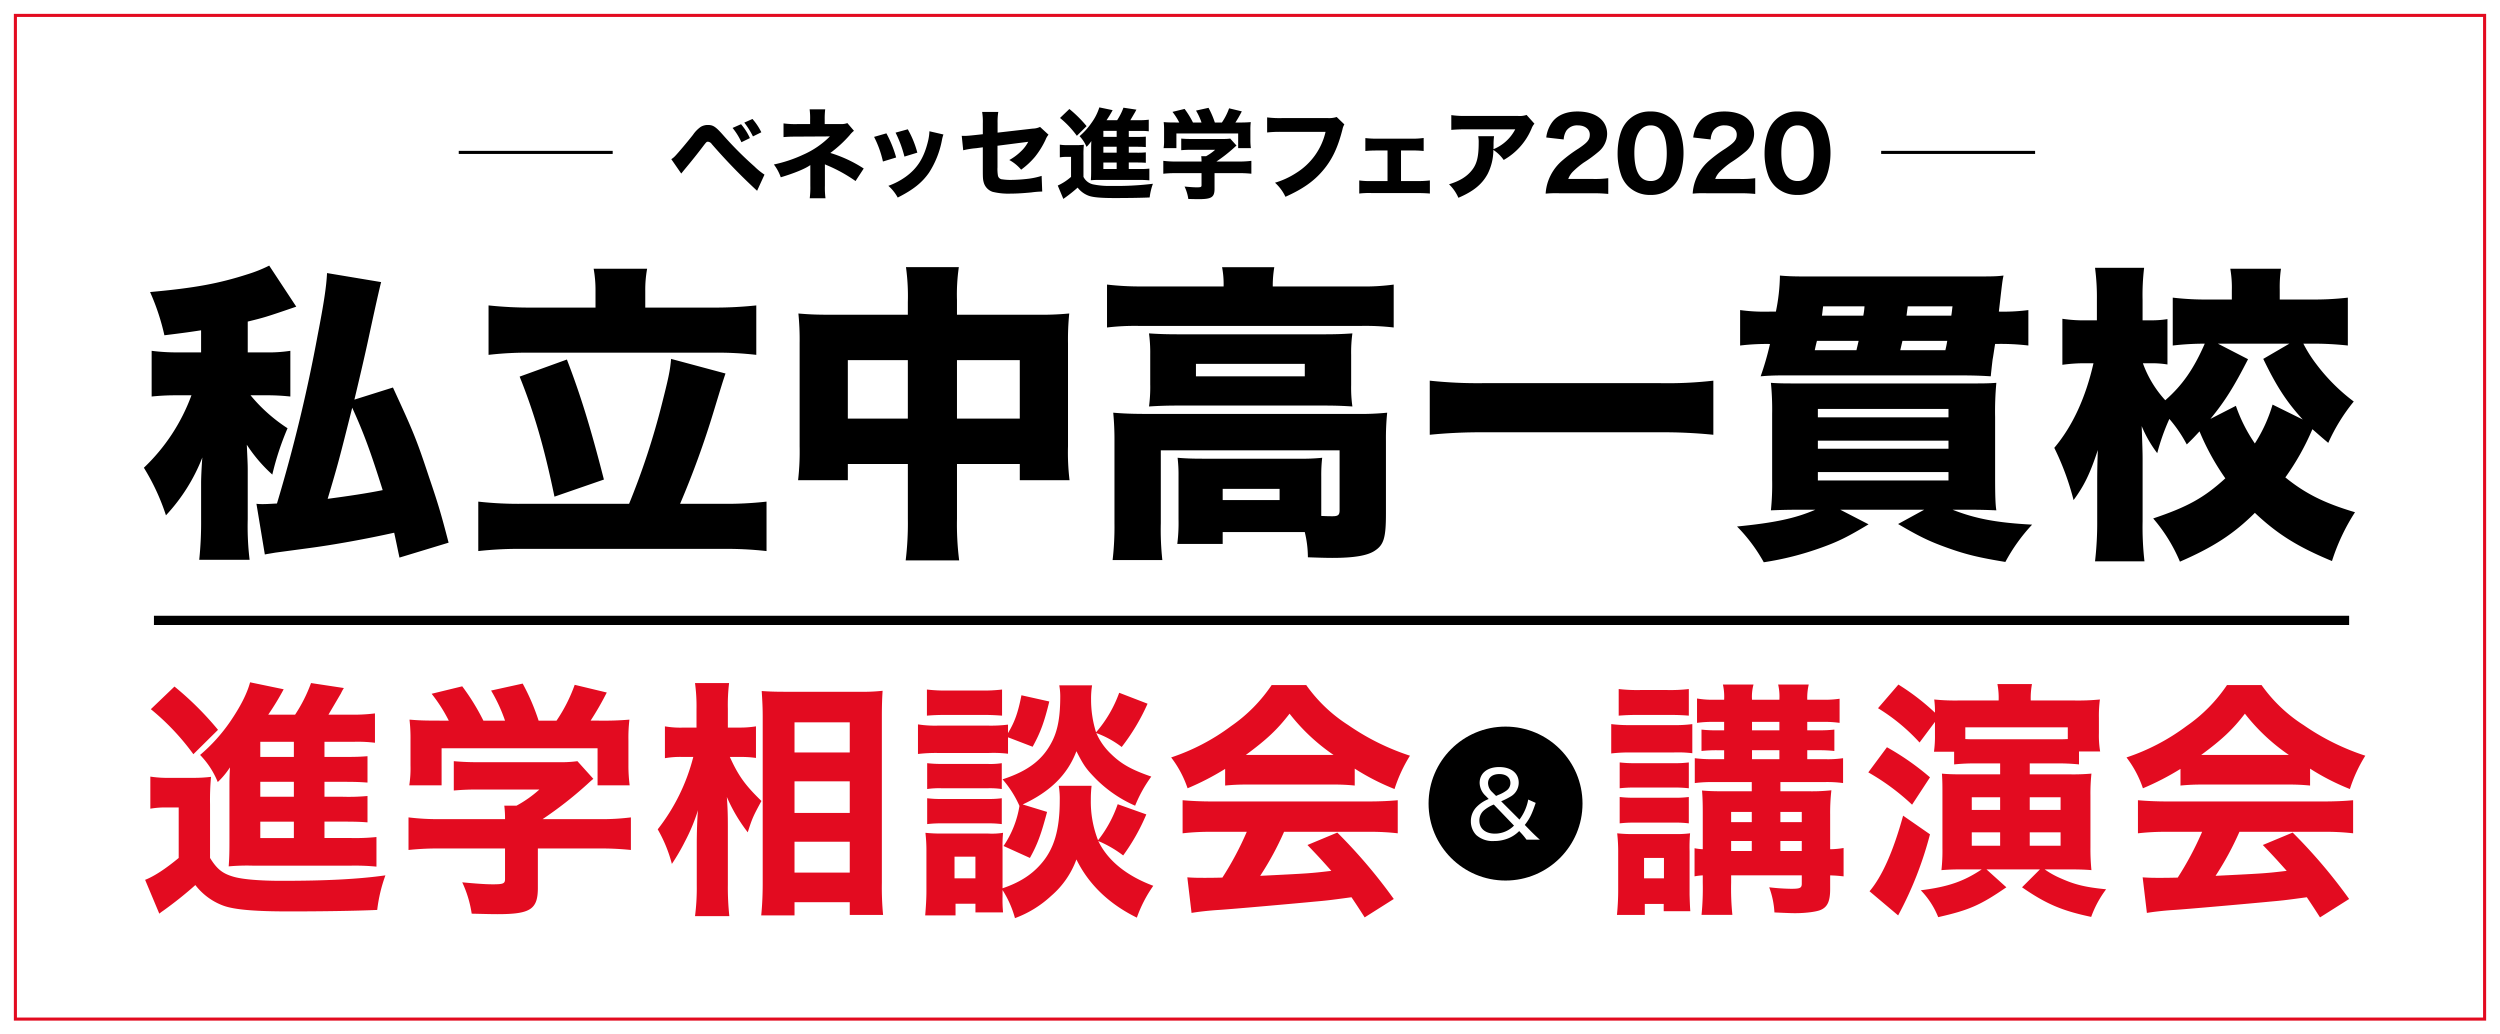
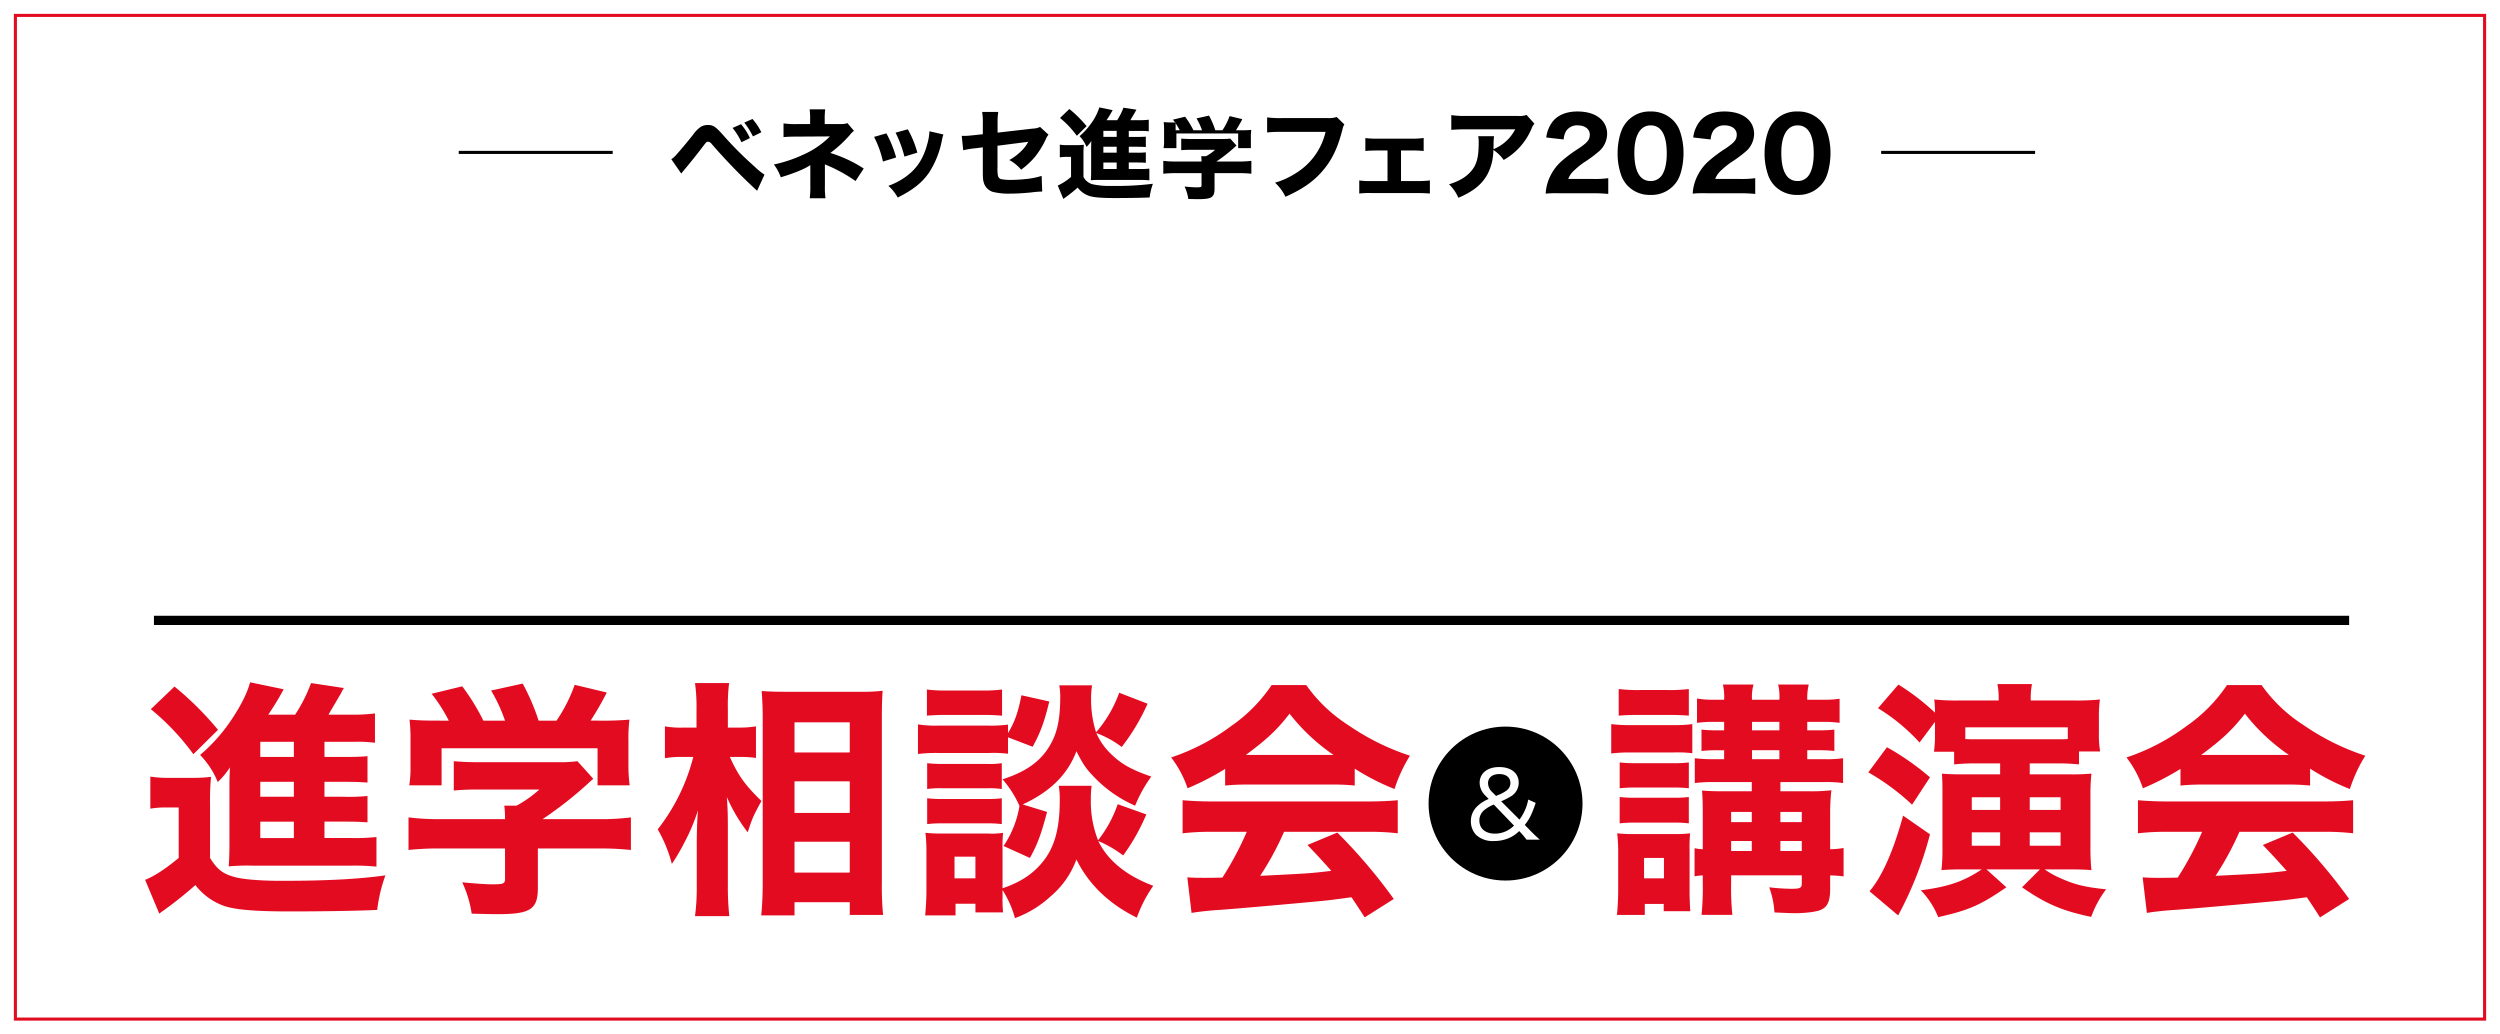
<svg xmlns="http://www.w3.org/2000/svg" id="_1" data-name="1" width="820.039" height="339.326" viewBox="0 0 812 336">
  <defs>
    <style>
      .cls-1, .cls-5 {
        fill: #fff;
      }

      .cls-2 {
        fill: none;
        stroke: #e30b20;
        stroke-width: 1px;
      }

      .cls-3, .cls-4, .cls-5 {
        fill-rule: evenodd;
      }

      .cls-4 {
        fill: #e30b20;
      }
    </style>
  </defs>
-   <rect id="bg" class="cls-1" width="812" height="336" />
  <rect id="bg_のコピー" data-name="bg のコピー" class="cls-2" x="5" y="5" width="802" height="326" />
  <g id="txt">
    <rect id="line" x="611" y="49" width="50" height="1" />
    <rect id="line-2" data-name="line" x="149" y="49" width="50" height="1" />
-     <path id="私立中高一貫校" class="cls-3" d="M259.106,245.8c1.111-4.645,3.333-13.937,4.848-21.108,2.929-13.534,3.535-15.857,3.838-17.069l-17.574-2.929c-0.2,4.343-1.01,9.7-3.03,20.1a513,513,0,0,1-13.23,54.741c-3.434.2-4.141,0.2-4.747,0.2a16.839,16.839,0,0,1-1.919-.1l2.727,16.462c0.909-.2,1.111-0.2,3.434-0.606l10.5-1.414c8.484-1.11,18.988-3.029,28.078-5.049,0.606,2.727.808,3.838,1.717,8.079l15.957-4.847c-2.423-9.292-3.332-12.423-6.362-21.311-4.141-12.524-5.151-14.847-11.716-29.087Zm-0.707,2.626c3.737,8.181,5.959,14.241,9.9,26.765-4.949,1.01-11.009,1.919-17.877,2.828C253.854,266.505,254.157,265.293,258.4,248.426Zm-49.085-17.977h-6.868a62.909,62.909,0,0,1-9.191-.505v14.847a75.784,75.784,0,0,1,8.282-.4h4.646a61.714,61.714,0,0,1-15.452,23.532,71.51,71.51,0,0,1,7.17,15.453,58.852,58.852,0,0,0,11.817-18.786c-0.2,2.323-.4,6.464-0.4,8.282v11.716a117.69,117.69,0,0,1-.606,13.23H225.07a90.856,90.856,0,0,1-.606-13.23V268.525c0-1.919-.1-3.333-0.3-8.08a48.72,48.72,0,0,0,8.282,9.7,90.68,90.68,0,0,1,4.949-15.049,52.6,52.6,0,0,1-12.019-10.705h4.242a72.7,72.7,0,0,1,8.686.4V229.944a46.812,46.812,0,0,1-8.383.505h-5.454v-10c5.353-1.313,5.757-1.414,15.756-4.848l-8.787-13.332A44.675,44.675,0,0,1,224.666,205c-9.7,3.131-17.473,4.545-31.916,5.858a73.53,73.53,0,0,1,4.646,14.039c6.666-.808,9.292-1.212,11.918-1.616v7.171Zm128.108-14.544h-20.5a127.442,127.442,0,0,1-14.241-.707v16.059a110.984,110.984,0,0,1,14.241-.707H375.3a111.66,111.66,0,0,1,14.342.707V215.2a129.486,129.486,0,0,1-14.342.707H353.582v-5.454a38.011,38.011,0,0,1,.606-7.171H336.816a39.566,39.566,0,0,1,.606,7.171v5.454Zm-23.33,63.73a118.641,118.641,0,0,1-14.746-.707v16.058a120.815,120.815,0,0,1,14.746-.707h64.335a118.347,118.347,0,0,1,14.544.707V278.928a117.261,117.261,0,0,1-14.544.707H364.894a291.425,291.425,0,0,0,10.907-30c2.828-9.291,2.828-9.291,3.838-12.321l-17.674-4.747c-0.3,3.838-.909,6.464-3.03,14.846a241.065,241.065,0,0,1-10.605,32.219H314.092Zm-1.313-41.308c4.746,11.816,7.978,22.926,11.311,38.985l16.059-5.555c-4.444-17.372-7.676-27.673-12.019-38.985Zm126.087-20.1H413.819c-4.747,0-6.868-.1-10.5-0.4a86.219,86.219,0,0,1,.4,9.595V260.95a81.088,81.088,0,0,1-.5,11.009h16.16v-5.252h19.492v17.776a100.461,100.461,0,0,1-.706,13.533h17.371a92.69,92.69,0,0,1-.707-13.533V266.707h20.4v5.252h16.159a74.95,74.95,0,0,1-.5-11.009V227.52a84.731,84.731,0,0,1,.4-9.7,94.613,94.613,0,0,1-10.6.4H454.824v-4.747a61.591,61.591,0,0,1,.606-10.706H438.26a69.388,69.388,0,0,1,.606,11.413v4.04Zm0,14.746v18.987H419.374V232.974h19.492Zm15.958,18.987V232.974h20.4v18.987h-20.4Zm60.45-42.924a93.333,93.333,0,0,1-11.716-.606v13.938a76.96,76.96,0,0,1,10.807-.5h71.3a79.291,79.291,0,0,1,11.009.5V208.431a71.246,71.246,0,0,1-11.11.606H557.39v-0.5a36.939,36.939,0,0,1,.5-5.757H540.927a29.094,29.094,0,0,1,.5,6.262H515.274Zm57.871,73.729V270.747a49.091,49.091,0,0,1,.3-6.06,63.976,63.976,0,0,1-7.574.3H534.665c-3.636,0-5.757-.1-8.181-0.3a46.666,46.666,0,0,1,.3,5.858v14.039a54.857,54.857,0,0,1-.4,8.08h14.746v-3.838h26.663a34.885,34.885,0,0,1,1.01,8.18c2.727,0.1,5.959.2,7.878,0.2,6.969,0,11.413-.707,13.837-2.323,2.929-1.918,3.636-4.14,3.636-12.119V259.233a81.969,81.969,0,0,1,.4-9.191,87.764,87.764,0,0,1-10.2.4H516.688c-4.545,0-7.575-.1-11.11-0.4a91.908,91.908,0,0,1,.4,9.191V285.9a93.066,93.066,0,0,1-.606,12.018h16.159a91.473,91.473,0,0,1-.5-12.018V262.263H579.1v19.493c0,1.515-.5,1.919-2.323,1.919-0.707,0-1.515,0-3.636-.1v-0.808Zm-32.016-7.979h18.483v3.636H541.129v-3.636ZM517.6,241.054a48.13,48.13,0,0,1-.4,6.968c3.231-.2,5.756-0.3,10-0.3h46.156c4.444,0,6.767.1,9.9,0.3a43.733,43.733,0,0,1-.4-6.968v-9.8a45.393,45.393,0,0,1,.4-6.969c-2.929.2-5.252,0.3-9.6,0.3H527.393c-4.848,0-7.171-.1-10.2-0.3a46.692,46.692,0,0,1,.4,6.868v9.9Zm14.847-6.868h35.349v4.04H532.443v-4.04ZM700.5,239.64a131.043,131.043,0,0,1-17.372.808H625.858a145.026,145.026,0,0,1-17.472-.808v17.573a167.279,167.279,0,0,1,17.472-.808h57.266a162.846,162.846,0,0,1,17.372.808V239.64Zm102.323-22.927a62.933,62.933,0,0,1-9.595.5c1.111-9.595,1.111-9.8,1.515-11.716-2.424.3-3.939,0.3-10.4,0.3H730.1c-3.535,0-5.959-.1-7.979-0.3a61.725,61.725,0,0,1-1.312,11.716H718.89a58.9,58.9,0,0,1-9.7-.5v11.514a71.946,71.946,0,0,1,9.7-.5,92.845,92.845,0,0,1-3.03,10.5c2.222-.2,4.545-0.3,7.675-0.3h56.458c4.646,0,7.575.1,10.6,0.3,0.2-1.919.3-2.929,0.606-5.454,0.3-1.616.3-1.919,0.808-5.05a76.086,76.086,0,0,1,10.807.5V216.713Zm-55.145,10c-0.2.909-.2,0.909-0.707,3.03H733.433c0.3-1.414.4-1.818,0.707-3.03h13.534Zm-11.918-8.181c0.2-1.212.2-1.717,0.4-3.03h13.433a21.954,21.954,0,0,1-.4,3.03H735.756Zm27.472,0,0.4-3.03h14.543c-0.2,1.515-.2,1.919-0.4,3.03H763.228Zm13.23,8.181c-0.2,1.212-.3,1.717-0.606,3.03H761.208c0.3-1.313.4-1.717,0.707-3.03h14.543Zm-42.823,54.842c-6.565,2.828-13.23,4.242-25.451,5.454a52.866,52.866,0,0,1,8.686,11.614,97.82,97.82,0,0,0,18.684-4.746c5.656-2.02,8.787-3.636,15.352-7.575l-9.191-4.747h27.27L760.5,286.2c6.868,4.04,10.2,5.656,15.856,7.676,6.161,2.221,10.4,3.231,18.988,4.645a57.454,57.454,0,0,1,8.686-12.119c-11.514-.606-18.382-1.919-25.856-4.848h4.04c5.252,0,7.676.1,10.2,0.2-0.3-1.818-.4-4.747-0.4-11.009v-19.19a101.225,101.225,0,0,1,.4-11.21c-2.727.2-4.444,0.2-10,.2H729.292c-5.454,0-7.272,0-10.1-.2a88.015,88.015,0,0,1,.4,10.1v21.311a81.74,81.74,0,0,1-.4,10c2.726-.1,5.15-0.2,10.3-0.2h4.141Zm0.808-32.724h42.419v2.727H734.443V248.83Zm0,10.3h42.419v2.626H734.443v-2.626Zm0,10.2h42.419v2.727H734.443v-2.727Zm160.013-41.712a105.3,105.3,0,0,1,12.12.606V212.673a95.274,95.274,0,0,1-12.019.606h-10.1v-3.232a41.8,41.8,0,0,1,.4-6.767H868.4a36.2,36.2,0,0,1,.5,7.07v2.929h-7.272a91.345,91.345,0,0,1-11.918-.606v15.554a90.171,90.171,0,0,1,10.4-.606c-3.535,8.08-7.171,13.433-12.827,18.381a35.466,35.466,0,0,1-7.271-12.018h2.726a30.671,30.671,0,0,1,5.252.4V219.642a31.908,31.908,0,0,1-5.554.4h-2.525v-6.565a74.836,74.836,0,0,1,.5-10.5H824.465a73.476,73.476,0,0,1,.606,10.5v6.565H821.94a47.273,47.273,0,0,1-8.08-.5v14.948a51.013,51.013,0,0,1,8.08-.5h2.02c-2.525,11.11-6.767,20.4-12.726,27.471a86.586,86.586,0,0,1,6.262,16.968c3.434-4.646,5.353-8.585,7.878-16.261-0.1,2.929-.2,6.262-0.2,9.9v13.231a109.282,109.282,0,0,1-.707,13.028h16.059a97.125,97.125,0,0,1-.606-13.028v-20.3c0-2.02-.1-4.949-0.3-10.605a39.457,39.457,0,0,0,5.049,8.787,70.382,70.382,0,0,1,3.939-11.11,44.316,44.316,0,0,1,5.656,8.282c2.02-1.919,2.626-2.626,4.141-4.242a79.456,79.456,0,0,0,8.383,15.251c-6.969,6.363-12.322,9.292-23.432,13.029a52.73,52.73,0,0,1,8.686,14.038c10.706-4.645,17.473-8.988,24.341-15.856,7.272,6.868,13.837,11.009,25.047,15.654a66.044,66.044,0,0,1,7.474-15.856c-9.9-2.929-16.16-6.06-22.623-11.312a81.324,81.324,0,0,0,8.786-15.655c1.515,1.313,2.626,2.323,5.151,4.444a60.02,60.02,0,0,1,8.282-13.433,60.866,60.866,0,0,1-12.221-12.22,43.378,43.378,0,0,1-4.141-6.565h2.323Zm-32.521,24.441c4.646-5.656,7.575-10.3,12.221-19.391l-9.8-5.05h23.23l-8.484,4.949c4.343,8.989,7.575,13.937,12.826,19.694l-9.8-4.848a48.673,48.673,0,0,1-5.757,12.625,51.278,51.278,0,0,1-6.161-12.221Z" transform="translate(-144 -116)" />
    <path id="進学相談会_講演会" data-name="進学相談会  講演会" class="cls-4" d="M249.387,382.863h5.736c4.606,0,6.141.08,8.241,0.242v-8.564a66.693,66.693,0,0,1-8.241.242h-5.736v-4.848h5.736c4.686,0,5.979.081,8.241,0.243v-8.564c-2.1.161-3.393,0.242-8.241,0.242h-5.736v-4.929h9.857a45.725,45.725,0,0,1,6.544.324v-9.534a55.621,55.621,0,0,1-8.079.4H250.68c0.727-1.212,3.231-5.494,4.039-6.868a14.641,14.641,0,0,1,.97-1.777l-10.665-1.616a48.87,48.87,0,0,1-5.171,10.261h-8.726a86.245,86.245,0,0,0,5.009-8.241l-10.907-2.263c-0.969,3.636-3.151,7.918-6.464,12.766a54.88,54.88,0,0,1-9.776,10.827,27.244,27.244,0,0,1,5.737,8.806,25.356,25.356,0,0,0,3.959-4.767c-0.081,1.778-.162,3.717-0.162,5.01v18.987c0,4.282-.081,5.817-0.242,8.16a66,66,0,0,1,7.675-.243h32.238a72.06,72.06,0,0,1,8.079.324v-9.615a66.645,66.645,0,0,1-8.241.323h-8.645v-5.332Zm-9.938,0V388.2H228.542v-5.332h10.907Zm0-8.08H228.542v-4.848h10.907v4.848Zm0-12.927H228.542v-4.929h10.907v4.929Zm-46.457-15.513a78.333,78.333,0,0,1,13.816,14.624l8-7.918a101.182,101.182,0,0,0-14.14-14.058Zm-0.162,32.318a28.779,28.779,0,0,1,5.252-.4h3.959v16.4c-4.282,3.555-8,5.979-10.907,7.11l4.605,10.988a13.615,13.615,0,0,1,1.293-.97,123.258,123.258,0,0,0,10.422-8.322,20.323,20.323,0,0,0,9.13,6.706c3.555,1.293,10.261,1.859,21.249,1.859,9.938,0,21.734-.162,28.683-0.485a49.4,49.4,0,0,1,2.666-11.231c-8.565,1.212-19.068,1.778-33.692,1.778-7.11,0-12.685-.485-15.513-1.293-3.716-1.05-5.494-2.5-7.756-6.14V377.288a82.98,82.98,0,0,1,.323-8.968,47.075,47.075,0,0,1-6.14.323h-6.949a38.135,38.135,0,0,1-6.625-.4v10.422Zm93.954-28.6c-5.252,0-6.706-.081-9.776-0.323a53.168,53.168,0,0,1,.323,6.706v8.16a36.159,36.159,0,0,1-.4,6.464h10.5V359.028h50.659v12.039h10.422a51.006,51.006,0,0,1-.4-6.383v-8.241a50.562,50.562,0,0,1,.324-6.706,99.248,99.248,0,0,1-10.019.323h-2.586a96.882,96.882,0,0,0,5.252-9.13l-10.422-2.5a50.959,50.959,0,0,1-5.9,11.635H318.94a70.729,70.729,0,0,0-5.171-12.039l-10.261,2.263a51.967,51.967,0,0,1,4.525,9.776H301a71.39,71.39,0,0,0-6.868-11.15l-9.938,2.424a51.463,51.463,0,0,1,5.575,8.726h-2.989ZM318.7,391.589H338.17a93.431,93.431,0,0,1,10.745.484V381.489a76.853,76.853,0,0,1-10.665.566H320.233a124.438,124.438,0,0,0,14.382-11.231c0.888-.808,1.211-1.131,2.1-1.858l-5.171-5.737a38.186,38.186,0,0,1-6.221.324H299.792a80.538,80.538,0,0,1-8.4-.324v9.534a82.172,82.172,0,0,1,8.322-.323h19.472a38.171,38.171,0,0,1-7.433,5.252h-3.959a32.868,32.868,0,0,1,.242,4.363H287.026a78.078,78.078,0,0,1-10.342-.566v10.584a89.189,89.189,0,0,1,10.423-.484h20.926v9.937c0,1.455-.566,1.7-3.959,1.7-2.424,0-5.656-.242-9.938-0.646a36.7,36.7,0,0,1,3.07,10.18c3.636,0.081,6.222.162,8.322,0.162,10.746,0,13.17-1.536,13.17-8.565V391.589Zm65.91-29.733a33.721,33.721,0,0,1,4.928.323V351.918a31.76,31.76,0,0,1-5.09.4h-4.04v-6.06a59.886,59.886,0,0,1,.4-8.4H369.741a56.96,56.96,0,0,1,.485,8.483v5.979h-4.2a29.456,29.456,0,0,1-6.06-.4V362.26a29.144,29.144,0,0,1,5.9-.4h3.313a63.442,63.442,0,0,1-11.554,23.511,45.2,45.2,0,0,1,4.6,11.231,66.963,66.963,0,0,0,4.282-7.352,59.621,59.621,0,0,0,4.2-10.1c-0.243,2.343-.4,7.433-0.4,10.907v13.332a71.631,71.631,0,0,1-.566,10.18h11.15a87.449,87.449,0,0,1-.485-10.18V384.479c0-4.04-.081-6.141-0.323-9.615a53.1,53.1,0,0,0,6.787,11.473c1.454-4.6,1.777-5.252,4.444-10.18-5.333-5.171-7.514-8.241-10.261-14.3h3.555Zm17.451,51.467V409.04H420v4.121h10.826a95.611,95.611,0,0,1-.4-10.423V348.686c0-3.474.081-5.817,0.243-8.322a57.455,57.455,0,0,1-7.433.324h-24.32c-3.07,0-5.251-.081-7.514-0.243,0.243,3.8.324,5.817,0.324,8.484v53.809c0,3.878-.162,7.353-0.485,10.585h10.826Zm0-62.7H420V360.4H402.059v-9.777Zm0,19.149H420v10.261H402.059V369.774Zm0,19.633H420v10.019H402.059V389.407Zm85.988-50.82a19.992,19.992,0,0,1,.323,3.555c0,6.383-.727,10.665-2.424,14.22-2.99,6.221-7.837,10.018-16.321,12.765a33.592,33.592,0,0,1,5.494,8.646,32.3,32.3,0,0,1-5.171,13.008l8.565,3.878c2.424-4.363,3.635-7.595,5.575-14.947l-7.918-2.424c8.887-4.121,14.543-9.615,17.451-17.29,2.424,4.767,3.232,5.817,6.3,8.968a41.474,41.474,0,0,0,12.766,8.726,43.706,43.706,0,0,1,5.252-9.453c-6.545-2.263-9.776-4.121-13.089-7.353a20.8,20.8,0,0,1-4.767-6.786,31.036,31.036,0,0,1,8.241,4.524,66.7,66.7,0,0,0,8.4-14.058l-9.211-3.555A40.475,40.475,0,0,1,500,353.857a35.246,35.246,0,0,1-1.616-10.665,27.5,27.5,0,0,1,.323-4.605H488.047ZM471.4,355.473l8,3.07c2.586-4.686,3.8-8.079,5.414-14.7l-9.049-2.02c-1.132,5.736-2.182,8.645-4.363,12.281v-2.747a44.5,44.5,0,0,1-6.545.323H448.7a36.034,36.034,0,0,1-6.544-.4v9.614a48.886,48.886,0,0,1,6.544-.323h16.482a38.458,38.458,0,0,1,6.222.243v-5.333Zm-1.778,49.608a33.265,33.265,0,0,1,4.04,9.13,34.909,34.909,0,0,0,11.715-7.191,28.385,28.385,0,0,0,8.241-11.876c3.959,8.079,10.585,14.462,19.634,18.906a42.57,42.57,0,0,1,5.332-10.342c-8.645-3.232-14.785-8.16-17.856-14.543a36.915,36.915,0,0,1,8.08,4.686,66.163,66.163,0,0,0,7.514-13.331l-9.292-3.313a39.894,39.894,0,0,1-6.382,11.715,34.369,34.369,0,0,1-2.343-13.25,36.75,36.75,0,0,1,.242-4.444H487.885a24.969,24.969,0,0,1,.323,4.686c0,9.7-1.858,16-6.3,20.926-3.07,3.474-7.029,5.9-12.281,7.676V392.073a48.136,48.136,0,0,1,.162-5.575,22.818,22.818,0,0,1-4.767.243H450.154a52.1,52.1,0,0,1-5.575-.243,50.427,50.427,0,0,1,.323,6.141v12.766c0,2.423-.162,5.09-0.4,7.918h9.857v-3.8h6.464v2.828h8.968a44.851,44.851,0,0,1-.162-5.252v-2.02Zm-15.593-10.826h6.787v7.029h-6.787v-7.029Zm-8.969-45.811c1.94-.162,3.717-0.242,6.868-0.242H462.6c3.232,0,4.605.08,6.868,0.242V339.96a50.19,50.19,0,0,1-6.868.324H451.931a50.19,50.19,0,0,1-6.868-.324v8.484Zm0.081,23.835a26.942,26.942,0,0,1,4.929-.243h14.543a26.4,26.4,0,0,1,4.767.243v-8.4a25.125,25.125,0,0,1-4.767.242H450.073a39.045,39.045,0,0,1-4.929-.242v8.4Zm0,11.392a35.735,35.735,0,0,1,4.848-.243h14.462a34.681,34.681,0,0,1,4.929.243v-8.4a33.624,33.624,0,0,1-4.767.242H450.073a37.149,37.149,0,0,1-4.929-.242v8.4Zm96.782-12.524a68.36,68.36,0,0,1,7.19-.323h27.39a66.886,66.886,0,0,1,7.514.323v-5.494a75.673,75.673,0,0,0,12.927,6.626,47.913,47.913,0,0,1,5.01-10.827,77.213,77.213,0,0,1-20.038-9.938,48.938,48.938,0,0,1-13.654-13.008H557.034a50.174,50.174,0,0,1-13.169,13.331,68.654,68.654,0,0,1-19.472,10.18,34.524,34.524,0,0,1,5.333,10.019,86.821,86.821,0,0,0,12.2-6.3v5.413Zm6.706-9.937c6.706-4.929,10.261-8.242,14.22-13.412a63.344,63.344,0,0,0,14.3,13.412h-28.52Zm0.323,24.965a102.645,102.645,0,0,1-7.918,14.867c-2.99.08-4.929,0.08-5.737,0.08-2.019,0-3.231,0-5.655-.161l1.373,11.554c1.859-.324,5.171-0.728,8.888-0.97,3.07-.162,26.743-2.262,30.7-2.666,4.444-.4,4.605-0.4,12.362-1.455,1.292,1.94,2.02,2.99,4.282,6.545l9.453-5.979a171.175,171.175,0,0,0-18.341-21.572l-9.7,4.039c3.878,4.04,5.171,5.5,7.756,8.4-6.867.808-6.867,0.808-23.107,1.616a97.233,97.233,0,0,0,7.756-14.3h27.309a78.057,78.057,0,0,1,9.615.485V375.914c-2.667.243-5.737,0.4-9.615,0.4H537.724c-3.635,0-6.867-.161-9.614-0.4V386.66a77.13,77.13,0,0,1,9.614-.485h11.231Zm164.021-16.159v2.99h-9.13c-3.393,0-5.09-.081-7.029-0.243,0.162,1.859.243,3.959,0.243,7.191v11.877a18.6,18.6,0,0,1-2.667-.323v9.13a20.028,20.028,0,0,1,2.667-.324v2.344a86.823,86.823,0,0,1-.4,10.5h10.018a85.2,85.2,0,0,1-.4-10.5v-2.344h22.946v2.667c0,1.454-.565,1.7-3.474,1.7a68.009,68.009,0,0,1-7.11-.484,27.809,27.809,0,0,1,1.7,8.16c5.009,0.242,5.979.242,6.787,0.242,3.474,0,7.271-.484,8.564-1.212,1.939-.969,2.747-2.827,2.747-6.625v-4.444c2.181,0.081,2.828.162,4.363,0.324v-9.211a27.779,27.779,0,0,1-4.363.4V380.52a64.481,64.481,0,0,1,.4-7.838,59.068,59.068,0,0,1-7.433.324h-9.13v-2.99h14.3a39.263,39.263,0,0,1,6.059.323V362.26a34.828,34.828,0,0,1-6.059.323h-5.575v-2.909h3.555a45.68,45.68,0,0,1,5.251.243v-6.949a43.586,43.586,0,0,1-5.09.243h-3.716v-2.747h5.09a36.147,36.147,0,0,1,5.413.323V342.95a32.688,32.688,0,0,1-5.494.323h-5.009a18.91,18.91,0,0,1,.484-4.929h-9.937a17.376,17.376,0,0,1,.4,4.929h-8.888a15.025,15.025,0,0,1,.485-4.929H703.6a18.092,18.092,0,0,1,.4,4.929h-3.07a29.361,29.361,0,0,1-5.737-.4v7.918a35.465,35.465,0,0,1,5.414-.323h3.393v2.747h-2.181a43.21,43.21,0,0,1-5.171-.243v6.949a44.158,44.158,0,0,1,5.171-.243h2.181v2.909h-3.393a44.007,44.007,0,0,1-6.141-.323v8.079a44.007,44.007,0,0,1,6.141-.323h12.361Zm0,22.381H706.27v-3.232h6.706V392.4Zm9.292,0v-3.232h6.948V392.4h-6.948Zm-9.292-9.373H706.27v-3.312h6.706v3.312Zm9.292,0v-3.312h6.948v3.312h-6.948Zm-9.211-20.441v-2.909h8.888v2.909h-8.888Zm0-9.372v-2.747h8.888v2.747h-8.888Zm-43.306-4.767c2.1-.162,3.8-0.242,6.948-0.242h8.888c3.151,0,4.928.08,6.948,0.242V339.8a52.477,52.477,0,0,1-6.948.323H676.7a52.477,52.477,0,0,1-6.948-.323v8.645Zm-2.424,12.281a49.23,49.23,0,0,1,6.383-.323h13.816a38.548,38.548,0,0,1,6.14.242v-9.453a42.709,42.709,0,0,1-6.383.323H673.71a47.058,47.058,0,0,1-6.383-.323v9.534Zm2.747,11.311a39.593,39.593,0,0,1,5.009-.242h12.685a37.972,37.972,0,0,1,4.767.242v-8.4a33.579,33.579,0,0,1-4.767.243H675.083a38.512,38.512,0,0,1-5.009-.243v8.4Zm0,11.392a38.5,38.5,0,0,1,4.848-.242h12.6a35.429,35.429,0,0,1,5.009.242v-8.564a34.157,34.157,0,0,1-4.848.242h-12.6a38.549,38.549,0,0,1-5.009-.242v8.564Zm8.16,29.733v-3.555h6.141v2.343h8.645q-0.121-1.091-.242-5.333V392.477a52.575,52.575,0,0,1,.161-5.817,33.938,33.938,0,0,1-4.928.242H675a46.137,46.137,0,0,1-5.737-.242,53.249,53.249,0,0,1,.323,6.464v12.119c0,2.747-.161,5.494-0.4,7.918h9.049Zm-0.242-18.5h6.464v6.625h-6.464v-6.625Zm94.487-44.195v4.2a36.585,36.585,0,0,1-.323,5.494H778.7v4.121a64.85,64.85,0,0,1,7.514-.323h7.433v3.555H781.366c-2.827,0-5.17-.081-6.625-0.243,0.162,2.5.162,3.878,0.162,6.868v17.29a57.468,57.468,0,0,1-.323,7.191c2.181-.162,3.474-0.243,6.867-0.243h6.221c-5.817,3.879-10.826,5.656-19.794,6.787a26.657,26.657,0,0,1,5.655,8.726c9.938-2.262,13.574-3.8,22.138-9.695l-6.463-5.818h17.371l-5.818,5.818c7.837,5.413,12.928,7.594,22.461,9.614a34.022,34.022,0,0,1,4.848-8.968c-6.544-.646-10.018-1.454-14.543-3.474a28.394,28.394,0,0,1-5.413-2.99h8.079c2.909,0,5.413.081,7.11,0.243a69.522,69.522,0,0,1-.323-7.353V374.379a62.985,62.985,0,0,1,.323-7.11,68.552,68.552,0,0,1-6.867.243h-13.17v-3.555h8.322a66.994,66.994,0,0,1,7.675.323v-4.2h6.868a31.529,31.529,0,0,1-.4-5.978v-4.929a40.827,40.827,0,0,1,.323-5.979,73.549,73.549,0,0,1-8.564.323h-13.9a25.109,25.109,0,0,1,.4-5.332h-11.23a23.334,23.334,0,0,1,.4,5.332H780.316a66.772,66.772,0,0,1-8.079-.323,29.761,29.761,0,0,1,.242,4.282,75.339,75.339,0,0,0-11.877-9.13l-6.625,7.676a62.028,62.028,0,0,1,13.493,11.15Zm43.145,5.575c-1.455.08-2.263,0.08-4.04,0.08h-25.37c-1.616,0-2.505,0-3.878-.08v-3.8h33.288v3.8Zm-21.977,18.906v4.12h-9.21v-4.12h9.21Zm9.615,0h10.019v4.12H803.262v-4.12Zm-9.615,11.392V390.7h-9.21v-4.363h9.21Zm9.615,0h10.019V390.7H803.262v-4.363Zm-52.436-19.472a73.718,73.718,0,0,1,14.22,10.5l5.817-8.888a84.374,84.374,0,0,0-13.978-9.776Zm11.311,14.059c-3.232,11.715-6.867,19.794-10.907,24.561l9.291,7.838a117.7,117.7,0,0,0,10.342-26.34Zm90.084-9.777a68.36,68.36,0,0,1,7.19-.323H886.8a66.886,66.886,0,0,1,7.514.323v-5.494a75.636,75.636,0,0,0,12.927,6.626,47.913,47.913,0,0,1,5.01-10.827,77.213,77.213,0,0,1-20.038-9.938,48.938,48.938,0,0,1-13.654-13.008H867.329a50.174,50.174,0,0,1-13.169,13.331,68.654,68.654,0,0,1-19.472,10.18,34.524,34.524,0,0,1,5.333,10.019,86.821,86.821,0,0,0,12.2-6.3v5.413Zm6.706-9.937c6.706-4.929,10.261-8.242,14.22-13.412a63.344,63.344,0,0,0,14.3,13.412h-28.52Zm0.323,24.965a102.645,102.645,0,0,1-7.918,14.867c-2.99.08-4.929,0.08-5.737,0.08-2.019,0-3.231,0-5.655-.161l1.373,11.554c1.859-.324,5.171-0.728,8.888-0.97,3.07-.162,26.743-2.262,30.7-2.666,4.444-.4,4.605-0.4,12.362-1.455,1.292,1.94,2.02,2.99,4.282,6.545L907,407.99a171.175,171.175,0,0,0-18.341-21.572l-9.695,4.039c3.878,4.04,5.171,5.5,7.756,8.4-6.867.808-6.867,0.808-23.107,1.616a97.233,97.233,0,0,0,7.756-14.3h27.309a78.057,78.057,0,0,1,9.615.485V375.914c-2.667.243-5.737,0.4-9.615,0.4H848.019c-3.635,0-6.867-.161-9.614-0.4V386.66a77.13,77.13,0,0,1,9.614-.485H859.25Z" transform="translate(-144 -116)" />
    <rect id="line_のコピー_2" data-name="line のコピー 2" x="50" y="200" width="713" height="3" />
    <g id="_" data-name="&amp;">
      <circle id="楕円形_1" data-name="楕円形 1" cx="489" cy="261" r="25" />
      <path id="_2" data-name="&amp;" class="cls-5" d="M644.148,388.716c-0.84-.69-1.86-1.68-2.91-2.73l-1.98-2.04c1.65-2.16,2.25-3.39,3.54-7.17l-2.43-1.08a15.44,15.44,0,0,1-2.85,6.51l-5.939-5.94a24.825,24.825,0,0,0,3.24-1.65,5.178,5.178,0,0,0,2.459-4.409c0-3.09-2.489-5.07-6.329-5.07-3.87,0-6.36,2.01-6.36,5.16a5.9,5.9,0,0,0,1.98,4.229l0.96,0.99a11.234,11.234,0,0,0-3.81,2.46,6.55,6.55,0,0,0-1.98,4.77,6.357,6.357,0,0,0,1.74,4.47,7.974,7.974,0,0,0,5.82,1.95,11.992,11.992,0,0,0,4.5-.84,10.408,10.408,0,0,0,3.629-2.4l0.57,0.6a21.21,21.21,0,0,1,1.8,2.19h4.35Zm-15.479-15.45a4.026,4.026,0,0,1-1.35-2.879c0-1.83,1.41-2.97,3.66-2.97,2.22,0,3.6,1.11,3.6,2.91a2.954,2.954,0,0,1-1.29,2.459,11.061,11.061,0,0,1-2.64,1.41c-0.15.06-.39,0.18-0.72,0.33Zm7.08,10.89a8.682,8.682,0,0,1-6.21,2.61c-3.09,0-5.04-1.65-5.04-4.26a4.33,4.33,0,0,1,1.41-3.24,11.715,11.715,0,0,1,3.27-1.95Z" transform="translate(-144 -116)" />
    </g>
-     <path id="ベネッセ進学フェア2020" class="cls-3" d="M381.938,157.553a21.639,21.639,0,0,1,2.88,4.64l2.751-1.344a19.317,19.317,0,0,0-2.879-4.512Zm3.808-1.728a26.273,26.273,0,0,1,2.815,4.48l2.72-1.344a19.551,19.551,0,0,0-2.88-4.32Zm-20.479,16.543c0.48-.576.672-0.832,1.152-1.408,2.4-2.88,4.256-5.215,5.728-7.167,1.312-1.728,1.344-1.76,1.823-1.76a1.655,1.655,0,0,1,1.216.768,188.358,188.358,0,0,0,14.719,15.167l2.4-5.248a20.687,20.687,0,0,1-3.232-2.624,115.2,115.2,0,0,1-10.079-10.079c-2.528-2.88-3.36-3.424-5.088-3.424a4.433,4.433,0,0,0-2.3.608,10.061,10.061,0,0,0-2.528,2.592c-1.856,2.368-4.864,5.92-5.792,6.88a6.079,6.079,0,0,1-1.248,1.023Zm46.661-3.008a4.271,4.271,0,0,0,.768.352,49.164,49.164,0,0,1,9.184,5.088l2.656-4.064a42.359,42.359,0,0,0-10.848-5.055,39.653,39.653,0,0,0,6.272-5.76,8.4,8.4,0,0,1,1.408-1.44l-2.144-2.5a5.532,5.532,0,0,1-2.112.32h-5.247v-1.5a25.217,25.217,0,0,1,.159-3.295h-5.055a22.572,22.572,0,0,1,.16,3.359v1.44H403a28.46,28.46,0,0,1-4.512-.224v4.448c1.184-.1,2.368-0.16,4.448-0.16l10.623-.064a28.343,28.343,0,0,1-8.639,5.92,43.753,43.753,0,0,1-9.567,3.2,14.824,14.824,0,0,1,2.24,4.16c4.383-1.312,7.967-2.784,9.6-3.968V176.3a27.594,27.594,0,0,1-.192,4.1h5.119a25.866,25.866,0,0,1-.192-4.064V169.36Zm15.973-8.9a33.13,33.13,0,0,1,2.879,8l4.288-1.312a37.257,37.257,0,0,0-3.168-7.839Zm6.975-1.376a37.6,37.6,0,0,1,2.88,7.776l4.192-1.28a31.641,31.641,0,0,0-3.1-7.584Zm11.007-.448a17.051,17.051,0,0,1-.576,3.68c-1.312,5.119-3.423,8.415-7.135,11.1a22.746,22.746,0,0,1-5.632,2.944,13.851,13.851,0,0,1,3.04,3.808c5.056-2.56,7.9-4.832,10.175-8.1a29.549,29.549,0,0,0,4.192-10.591,11.318,11.318,0,0,1,.48-1.792Zm17.336,0.96-2.656.288c-1.5.16-2.592,0.256-3.232,0.256-0.192,0-.544,0-0.96-0.032l0.48,4.7a27.459,27.459,0,0,1,4.192-.672l2.176-.288v7.167c0,2.784.032,3.3,0.32,4.32a4.466,4.466,0,0,0,2.88,2.976,21.566,21.566,0,0,0,5.887.576c1.76,0,4.032-.128,6.656-0.384a29.523,29.523,0,0,1,3.551-.288l-0.192-5.088a24.723,24.723,0,0,1-4.287.928,51.036,51.036,0,0,1-5.664.384,17.4,17.4,0,0,1-2.816-.192,1.486,1.486,0,0,1-1.44-1.312,12.69,12.69,0,0,1-.128-2.592v-7.007l9.984-1.28a11.741,11.741,0,0,1-2.5,3.232,17.066,17.066,0,0,1-3.648,2.687,13.372,13.372,0,0,1,3.84,3.136,24.825,24.825,0,0,0,4.512-4.191,27.384,27.384,0,0,0,3.423-5.536,5.681,5.681,0,0,1,.96-1.632l-2.752-2.528a5.773,5.773,0,0,1-2.367.544l-11.424,1.312v-3.1a20.382,20.382,0,0,1,.224-3.615H463a19.535,19.535,0,0,1,.224,3.711v3.52Zm47.41,9.183H512.9c1.824,0,2.432.032,3.263,0.1v-3.391a26.348,26.348,0,0,1-3.263.1h-2.272v-1.92H512.9c1.856,0,2.368.032,3.263,0.1v-3.392c-0.831.064-1.343,0.1-3.263,0.1h-2.272v-1.952h3.9a18.143,18.143,0,0,1,2.591.128v-3.776a22.008,22.008,0,0,1-3.2.16h-2.784c0.288-.48,1.28-2.175,1.6-2.719a5.794,5.794,0,0,1,.384-0.7l-4.224-.64a19.351,19.351,0,0,1-2.048,4.063H503.4a34.27,34.27,0,0,0,1.984-3.263l-4.319-.9a17.412,17.412,0,0,1-2.56,5.055,21.742,21.742,0,0,1-3.872,4.288A10.8,10.8,0,0,1,496.9,163.7a10.04,10.04,0,0,0,1.568-1.888c-0.032.7-.064,1.472-0.064,1.984v7.519c0,1.7-.032,2.3-0.1,3.232a26.208,26.208,0,0,1,3.04-.1h12.767a28.594,28.594,0,0,1,3.2.128v-3.808a26.345,26.345,0,0,1-3.263.128h-3.424v-2.112Zm-3.936,0V170.9h-4.32v-2.112h4.32Zm0-3.2h-4.32v-1.92h4.32v1.92Zm0-5.12h-4.32v-1.952h4.32v1.952Zm-18.4-6.144a31.04,31.04,0,0,1,5.471,5.792l3.168-3.136a40.06,40.06,0,0,0-5.6-5.567Zm-0.064,12.8a11.461,11.461,0,0,1,2.079-.159h1.568v6.495a17.237,17.237,0,0,1-4.319,2.816l1.823,4.352a5.335,5.335,0,0,1,.512-0.384,48.854,48.854,0,0,0,4.128-3.3,8.053,8.053,0,0,0,3.616,2.656c1.408,0.512,4.064.736,8.415,0.736,3.936,0,8.608-.064,11.359-0.192a19.567,19.567,0,0,1,1.056-4.448,96.6,96.6,0,0,1-13.343.7,26.514,26.514,0,0,1-6.143-.512,4.623,4.623,0,0,1-3.072-2.432v-6.879a32.829,32.829,0,0,1,.128-3.552,18.617,18.617,0,0,1-2.432.128h-2.752a15.077,15.077,0,0,1-2.623-.16v4.127Zm37.609-11.327c-2.08,0-2.656-.032-3.872-0.128a21.032,21.032,0,0,1,.128,2.656v3.232a14.311,14.311,0,0,1-.16,2.56h4.16v-4.768h20.062v4.768h4.128a20.172,20.172,0,0,1-.16-2.528v-3.264a20.083,20.083,0,0,1,.128-2.656,39.25,39.25,0,0,1-3.968.128h-1.024a38.347,38.347,0,0,0,2.08-3.615l-4.127-.992a20.154,20.154,0,0,1-2.336,4.607h-2.3a28.021,28.021,0,0,0-2.048-4.767l-4.064.9a20.588,20.588,0,0,1,1.792,3.871h-2.784a28.371,28.371,0,0,0-2.719-4.415l-3.936.96a20.347,20.347,0,0,1,2.208,3.455H525.84Zm12.639,16.447h7.711a36.981,36.981,0,0,1,4.256.192V168.24a30.448,30.448,0,0,1-4.224.224h-7.135a49.068,49.068,0,0,0,5.7-4.447c0.352-.32.48-0.448,0.832-0.736l-2.048-2.272a15.141,15.141,0,0,1-2.463.128H530.991a31.955,31.955,0,0,1-3.327-.128v3.776a32.491,32.491,0,0,1,3.295-.128h7.712a15.093,15.093,0,0,1-2.944,2.08h-1.568a12.949,12.949,0,0,1,.1,1.727h-8.319a30.925,30.925,0,0,1-4.1-.224v4.192a35.291,35.291,0,0,1,4.128-.192h8.287v3.936c0,0.576-.224.672-1.568,0.672-0.96,0-2.24-.1-3.935-0.256a14.539,14.539,0,0,1,1.215,4.032c1.44,0.032,2.464.064,3.3,0.064,4.256,0,5.216-.608,5.216-3.392V172.24ZM578.155,154a8.1,8.1,0,0,1-2.912.352H560.588a32.708,32.708,0,0,1-5.023-.224v4.9a37.511,37.511,0,0,1,4.959-.192h14.015A21.312,21.312,0,0,1,565,172.176a26,26,0,0,1-6.879,3.168,14.547,14.547,0,0,1,3.391,4.576c5.5-2.464,9.12-4.96,12.063-8.416,3.072-3.552,4.96-7.551,6.464-13.5a4.907,4.907,0,0,1,.608-1.6Zm20.893,10.88h3.168a36.654,36.654,0,0,1,4.192.16v-4.224a26.411,26.411,0,0,1-4.192.224H591.5a31.025,31.025,0,0,1-4.032-.192v4.192c1.056-.1,2.208-0.16,4.064-0.16h3.136V174.8h-5.152a23.743,23.743,0,0,1-4.032-.192v4.256a27.306,27.306,0,0,1,4.064-.16h14.463c2.016,0,3.3.064,4.416,0.16v-4.256a31.819,31.819,0,0,1-4.384.192h-4.992v-9.919Zm40.781-11.552a6.988,6.988,0,0,1-2.944.32H620.374a29.958,29.958,0,0,1-4.992-.256v4.8c1.44-.128,3.008-0.192,4.928-0.192h15.839a13.894,13.894,0,0,1-7.072,6.464c0.032-.928.032-1.344,0.032-1.5a19.79,19.79,0,0,1,.16-2.72h-5.151a9.211,9.211,0,0,1,.16,2.144c0,4.448-.576,6.847-2.176,8.863-1.664,2.112-3.936,3.52-7.456,4.608a13.444,13.444,0,0,1,3.04,4.384c4.928-2.112,7.68-4.384,9.5-7.744a17.321,17.321,0,0,0,1.855-7.807,12.509,12.509,0,0,1,3.36,3.263,20.985,20.985,0,0,0,9.055-10.207,4.92,4.92,0,0,1,.928-1.568Zm21.383,25.439a49.235,49.235,0,0,1,5.151.224v-5.12a31.916,31.916,0,0,1-4.9.256h-8.1a6.8,6.8,0,0,1,1.5-2.368,28.262,28.262,0,0,1,3.52-2.944,40.918,40.918,0,0,0,4.8-3.519,7.633,7.633,0,0,0,2.815-5.76c0-4.48-3.743-7.327-9.631-7.327-3.456,0-6.143,1.056-7.871,3.039a10.429,10.429,0,0,0-2.272,5.408l5.663,0.64a5.983,5.983,0,0,1,.864-2.848,4.258,4.258,0,0,1,3.712-1.728c2.3,0,3.9,1.216,3.9,2.976,0,1.664-.7,2.56-3.648,4.544a43.852,43.852,0,0,0-5.471,4.063,15.685,15.685,0,0,0-4.448,6.656,15.025,15.025,0,0,0-.768,3.936,36.125,36.125,0,0,1,4.448-.128h10.719Zm18.874,0.544a9.864,9.864,0,0,0,8.767-4.7c1.184-1.952,1.952-5.5,1.952-8.863a21.156,21.156,0,0,0-1.248-7.36,9.278,9.278,0,0,0-2.208-3.392,10,10,0,0,0-7.231-2.783,9.707,9.707,0,0,0-8.736,4.735c-1.216,1.984-1.984,5.472-1.984,8.864a21.1,21.1,0,0,0,1.248,7.327,9.706,9.706,0,0,0,2.208,3.392A9.945,9.945,0,0,0,680.086,179.312Zm0.032-22.591c3.455,0,5.247,3.1,5.247,9.152,0,3.519-.736,6.271-2.08,7.647a4.262,4.262,0,0,1-3.167,1.28c-3.488,0-5.28-3.136-5.28-9.215C674.838,159.985,676.79,156.721,680.118,156.721Zm28.828,22.047a49.268,49.268,0,0,1,5.152.224v-5.12a31.939,31.939,0,0,1-4.9.256h-8.1a6.8,6.8,0,0,1,1.5-2.368,28.244,28.244,0,0,1,3.519-2.944,40.918,40.918,0,0,0,4.8-3.519,7.634,7.634,0,0,0,2.816-5.76c0-4.48-3.744-7.327-9.632-7.327-3.455,0-6.143,1.056-7.871,3.039a10.429,10.429,0,0,0-2.272,5.408l5.664,0.64a5.983,5.983,0,0,1,.864-2.848,4.257,4.257,0,0,1,3.711-1.728c2.3,0,3.9,1.216,3.9,2.976,0,1.664-.7,2.56-3.648,4.544A44.016,44.016,0,0,0,699,168.3a15.685,15.685,0,0,0-4.448,6.656,15.025,15.025,0,0,0-.768,3.936,36.125,36.125,0,0,1,4.448-.128h10.719Zm18.874,0.544a9.862,9.862,0,0,0,8.767-4.7c1.184-1.952,1.952-5.5,1.952-8.863a21.156,21.156,0,0,0-1.248-7.36,9.288,9.288,0,0,0-2.207-3.392,10,10,0,0,0-7.232-2.783,9.705,9.705,0,0,0-8.735,4.735c-1.216,1.984-1.984,5.472-1.984,8.864a21.1,21.1,0,0,0,1.248,7.327,9.706,9.706,0,0,0,2.208,3.392A9.941,9.941,0,0,0,727.82,179.312Zm0.032-22.591c3.456,0,5.248,3.1,5.248,9.152,0,3.519-.736,6.271-2.08,7.647a4.266,4.266,0,0,1-3.168,1.28c-3.488,0-5.28-3.136-5.28-9.215C722.572,159.985,724.524,156.721,727.852,156.721Z" transform="translate(-144 -116)" />
+     <path id="ベネッセ進学フェア2020" class="cls-3" d="M381.938,157.553a21.639,21.639,0,0,1,2.88,4.64l2.751-1.344a19.317,19.317,0,0,0-2.879-4.512Zm3.808-1.728a26.273,26.273,0,0,1,2.815,4.48l2.72-1.344a19.551,19.551,0,0,0-2.88-4.32Zm-20.479,16.543c0.48-.576.672-0.832,1.152-1.408,2.4-2.88,4.256-5.215,5.728-7.167,1.312-1.728,1.344-1.76,1.823-1.76a1.655,1.655,0,0,1,1.216.768,188.358,188.358,0,0,0,14.719,15.167l2.4-5.248a20.687,20.687,0,0,1-3.232-2.624,115.2,115.2,0,0,1-10.079-10.079c-2.528-2.88-3.36-3.424-5.088-3.424a4.433,4.433,0,0,0-2.3.608,10.061,10.061,0,0,0-2.528,2.592c-1.856,2.368-4.864,5.92-5.792,6.88a6.079,6.079,0,0,1-1.248,1.023Zm46.661-3.008a4.271,4.271,0,0,0,.768.352,49.164,49.164,0,0,1,9.184,5.088l2.656-4.064a42.359,42.359,0,0,0-10.848-5.055,39.653,39.653,0,0,0,6.272-5.76,8.4,8.4,0,0,1,1.408-1.44l-2.144-2.5a5.532,5.532,0,0,1-2.112.32h-5.247v-1.5a25.217,25.217,0,0,1,.159-3.295h-5.055a22.572,22.572,0,0,1,.16,3.359v1.44H403a28.46,28.46,0,0,1-4.512-.224v4.448c1.184-.1,2.368-0.16,4.448-0.16l10.623-.064a28.343,28.343,0,0,1-8.639,5.92,43.753,43.753,0,0,1-9.567,3.2,14.824,14.824,0,0,1,2.24,4.16c4.383-1.312,7.967-2.784,9.6-3.968V176.3a27.594,27.594,0,0,1-.192,4.1h5.119a25.866,25.866,0,0,1-.192-4.064V169.36Zm15.973-8.9a33.13,33.13,0,0,1,2.879,8l4.288-1.312a37.257,37.257,0,0,0-3.168-7.839Zm6.975-1.376a37.6,37.6,0,0,1,2.88,7.776l4.192-1.28a31.641,31.641,0,0,0-3.1-7.584Zm11.007-.448a17.051,17.051,0,0,1-.576,3.68c-1.312,5.119-3.423,8.415-7.135,11.1a22.746,22.746,0,0,1-5.632,2.944,13.851,13.851,0,0,1,3.04,3.808c5.056-2.56,7.9-4.832,10.175-8.1a29.549,29.549,0,0,0,4.192-10.591,11.318,11.318,0,0,1,.48-1.792Zm17.336,0.96-2.656.288c-1.5.16-2.592,0.256-3.232,0.256-0.192,0-.544,0-0.96-0.032l0.48,4.7a27.459,27.459,0,0,1,4.192-.672l2.176-.288v7.167c0,2.784.032,3.3,0.32,4.32a4.466,4.466,0,0,0,2.88,2.976,21.566,21.566,0,0,0,5.887.576c1.76,0,4.032-.128,6.656-0.384a29.523,29.523,0,0,1,3.551-.288l-0.192-5.088a24.723,24.723,0,0,1-4.287.928,51.036,51.036,0,0,1-5.664.384,17.4,17.4,0,0,1-2.816-.192,1.486,1.486,0,0,1-1.44-1.312,12.69,12.69,0,0,1-.128-2.592v-7.007l9.984-1.28a11.741,11.741,0,0,1-2.5,3.232,17.066,17.066,0,0,1-3.648,2.687,13.372,13.372,0,0,1,3.84,3.136,24.825,24.825,0,0,0,4.512-4.191,27.384,27.384,0,0,0,3.423-5.536,5.681,5.681,0,0,1,.96-1.632l-2.752-2.528a5.773,5.773,0,0,1-2.367.544l-11.424,1.312v-3.1a20.382,20.382,0,0,1,.224-3.615H463a19.535,19.535,0,0,1,.224,3.711v3.52Zm47.41,9.183H512.9c1.824,0,2.432.032,3.263,0.1v-3.391a26.348,26.348,0,0,1-3.263.1h-2.272v-1.92H512.9c1.856,0,2.368.032,3.263,0.1v-3.392c-0.831.064-1.343,0.1-3.263,0.1h-2.272v-1.952h3.9a18.143,18.143,0,0,1,2.591.128v-3.776a22.008,22.008,0,0,1-3.2.16h-2.784c0.288-.48,1.28-2.175,1.6-2.719a5.794,5.794,0,0,1,.384-0.7l-4.224-.64a19.351,19.351,0,0,1-2.048,4.063H503.4a34.27,34.27,0,0,0,1.984-3.263l-4.319-.9a17.412,17.412,0,0,1-2.56,5.055,21.742,21.742,0,0,1-3.872,4.288A10.8,10.8,0,0,1,496.9,163.7a10.04,10.04,0,0,0,1.568-1.888c-0.032.7-.064,1.472-0.064,1.984v7.519c0,1.7-.032,2.3-0.1,3.232a26.208,26.208,0,0,1,3.04-.1h12.767a28.594,28.594,0,0,1,3.2.128v-3.808a26.345,26.345,0,0,1-3.263.128h-3.424v-2.112Zm-3.936,0V170.9h-4.32v-2.112h4.32Zm0-3.2h-4.32v-1.92h4.32v1.92Zm0-5.12h-4.32v-1.952h4.32v1.952Zm-18.4-6.144a31.04,31.04,0,0,1,5.471,5.792l3.168-3.136a40.06,40.06,0,0,0-5.6-5.567Zm-0.064,12.8a11.461,11.461,0,0,1,2.079-.159h1.568v6.495a17.237,17.237,0,0,1-4.319,2.816l1.823,4.352a5.335,5.335,0,0,1,.512-0.384,48.854,48.854,0,0,0,4.128-3.3,8.053,8.053,0,0,0,3.616,2.656c1.408,0.512,4.064.736,8.415,0.736,3.936,0,8.608-.064,11.359-0.192a19.567,19.567,0,0,1,1.056-4.448,96.6,96.6,0,0,1-13.343.7,26.514,26.514,0,0,1-6.143-.512,4.623,4.623,0,0,1-3.072-2.432v-6.879a32.829,32.829,0,0,1,.128-3.552,18.617,18.617,0,0,1-2.432.128h-2.752a15.077,15.077,0,0,1-2.623-.16v4.127Zm37.609-11.327c-2.08,0-2.656-.032-3.872-0.128a21.032,21.032,0,0,1,.128,2.656v3.232a14.311,14.311,0,0,1-.16,2.56h4.16v-4.768h20.062v4.768h4.128v-3.264a20.083,20.083,0,0,1,.128-2.656,39.25,39.25,0,0,1-3.968.128h-1.024a38.347,38.347,0,0,0,2.08-3.615l-4.127-.992a20.154,20.154,0,0,1-2.336,4.607h-2.3a28.021,28.021,0,0,0-2.048-4.767l-4.064.9a20.588,20.588,0,0,1,1.792,3.871h-2.784a28.371,28.371,0,0,0-2.719-4.415l-3.936.96a20.347,20.347,0,0,1,2.208,3.455H525.84Zm12.639,16.447h7.711a36.981,36.981,0,0,1,4.256.192V168.24a30.448,30.448,0,0,1-4.224.224h-7.135a49.068,49.068,0,0,0,5.7-4.447c0.352-.32.48-0.448,0.832-0.736l-2.048-2.272a15.141,15.141,0,0,1-2.463.128H530.991a31.955,31.955,0,0,1-3.327-.128v3.776a32.491,32.491,0,0,1,3.295-.128h7.712a15.093,15.093,0,0,1-2.944,2.08h-1.568a12.949,12.949,0,0,1,.1,1.727h-8.319a30.925,30.925,0,0,1-4.1-.224v4.192a35.291,35.291,0,0,1,4.128-.192h8.287v3.936c0,0.576-.224.672-1.568,0.672-0.96,0-2.24-.1-3.935-0.256a14.539,14.539,0,0,1,1.215,4.032c1.44,0.032,2.464.064,3.3,0.064,4.256,0,5.216-.608,5.216-3.392V172.24ZM578.155,154a8.1,8.1,0,0,1-2.912.352H560.588a32.708,32.708,0,0,1-5.023-.224v4.9a37.511,37.511,0,0,1,4.959-.192h14.015A21.312,21.312,0,0,1,565,172.176a26,26,0,0,1-6.879,3.168,14.547,14.547,0,0,1,3.391,4.576c5.5-2.464,9.12-4.96,12.063-8.416,3.072-3.552,4.96-7.551,6.464-13.5a4.907,4.907,0,0,1,.608-1.6Zm20.893,10.88h3.168a36.654,36.654,0,0,1,4.192.16v-4.224a26.411,26.411,0,0,1-4.192.224H591.5a31.025,31.025,0,0,1-4.032-.192v4.192c1.056-.1,2.208-0.16,4.064-0.16h3.136V174.8h-5.152a23.743,23.743,0,0,1-4.032-.192v4.256a27.306,27.306,0,0,1,4.064-.16h14.463c2.016,0,3.3.064,4.416,0.16v-4.256a31.819,31.819,0,0,1-4.384.192h-4.992v-9.919Zm40.781-11.552a6.988,6.988,0,0,1-2.944.32H620.374a29.958,29.958,0,0,1-4.992-.256v4.8c1.44-.128,3.008-0.192,4.928-0.192h15.839a13.894,13.894,0,0,1-7.072,6.464c0.032-.928.032-1.344,0.032-1.5a19.79,19.79,0,0,1,.16-2.72h-5.151a9.211,9.211,0,0,1,.16,2.144c0,4.448-.576,6.847-2.176,8.863-1.664,2.112-3.936,3.52-7.456,4.608a13.444,13.444,0,0,1,3.04,4.384c4.928-2.112,7.68-4.384,9.5-7.744a17.321,17.321,0,0,0,1.855-7.807,12.509,12.509,0,0,1,3.36,3.263,20.985,20.985,0,0,0,9.055-10.207,4.92,4.92,0,0,1,.928-1.568Zm21.383,25.439a49.235,49.235,0,0,1,5.151.224v-5.12a31.916,31.916,0,0,1-4.9.256h-8.1a6.8,6.8,0,0,1,1.5-2.368,28.262,28.262,0,0,1,3.52-2.944,40.918,40.918,0,0,0,4.8-3.519,7.633,7.633,0,0,0,2.815-5.76c0-4.48-3.743-7.327-9.631-7.327-3.456,0-6.143,1.056-7.871,3.039a10.429,10.429,0,0,0-2.272,5.408l5.663,0.64a5.983,5.983,0,0,1,.864-2.848,4.258,4.258,0,0,1,3.712-1.728c2.3,0,3.9,1.216,3.9,2.976,0,1.664-.7,2.56-3.648,4.544a43.852,43.852,0,0,0-5.471,4.063,15.685,15.685,0,0,0-4.448,6.656,15.025,15.025,0,0,0-.768,3.936,36.125,36.125,0,0,1,4.448-.128h10.719Zm18.874,0.544a9.864,9.864,0,0,0,8.767-4.7c1.184-1.952,1.952-5.5,1.952-8.863a21.156,21.156,0,0,0-1.248-7.36,9.278,9.278,0,0,0-2.208-3.392,10,10,0,0,0-7.231-2.783,9.707,9.707,0,0,0-8.736,4.735c-1.216,1.984-1.984,5.472-1.984,8.864a21.1,21.1,0,0,0,1.248,7.327,9.706,9.706,0,0,0,2.208,3.392A9.945,9.945,0,0,0,680.086,179.312Zm0.032-22.591c3.455,0,5.247,3.1,5.247,9.152,0,3.519-.736,6.271-2.08,7.647a4.262,4.262,0,0,1-3.167,1.28c-3.488,0-5.28-3.136-5.28-9.215C674.838,159.985,676.79,156.721,680.118,156.721Zm28.828,22.047a49.268,49.268,0,0,1,5.152.224v-5.12a31.939,31.939,0,0,1-4.9.256h-8.1a6.8,6.8,0,0,1,1.5-2.368,28.244,28.244,0,0,1,3.519-2.944,40.918,40.918,0,0,0,4.8-3.519,7.634,7.634,0,0,0,2.816-5.76c0-4.48-3.744-7.327-9.632-7.327-3.455,0-6.143,1.056-7.871,3.039a10.429,10.429,0,0,0-2.272,5.408l5.664,0.64a5.983,5.983,0,0,1,.864-2.848,4.257,4.257,0,0,1,3.711-1.728c2.3,0,3.9,1.216,3.9,2.976,0,1.664-.7,2.56-3.648,4.544A44.016,44.016,0,0,0,699,168.3a15.685,15.685,0,0,0-4.448,6.656,15.025,15.025,0,0,0-.768,3.936,36.125,36.125,0,0,1,4.448-.128h10.719Zm18.874,0.544a9.862,9.862,0,0,0,8.767-4.7c1.184-1.952,1.952-5.5,1.952-8.863a21.156,21.156,0,0,0-1.248-7.36,9.288,9.288,0,0,0-2.207-3.392,10,10,0,0,0-7.232-2.783,9.705,9.705,0,0,0-8.735,4.735c-1.216,1.984-1.984,5.472-1.984,8.864a21.1,21.1,0,0,0,1.248,7.327,9.706,9.706,0,0,0,2.208,3.392A9.941,9.941,0,0,0,727.82,179.312Zm0.032-22.591c3.456,0,5.248,3.1,5.248,9.152,0,3.519-.736,6.271-2.08,7.647a4.266,4.266,0,0,1-3.168,1.28c-3.488,0-5.28-3.136-5.28-9.215C722.572,159.985,724.524,156.721,727.852,156.721Z" transform="translate(-144 -116)" />
  </g>
</svg>